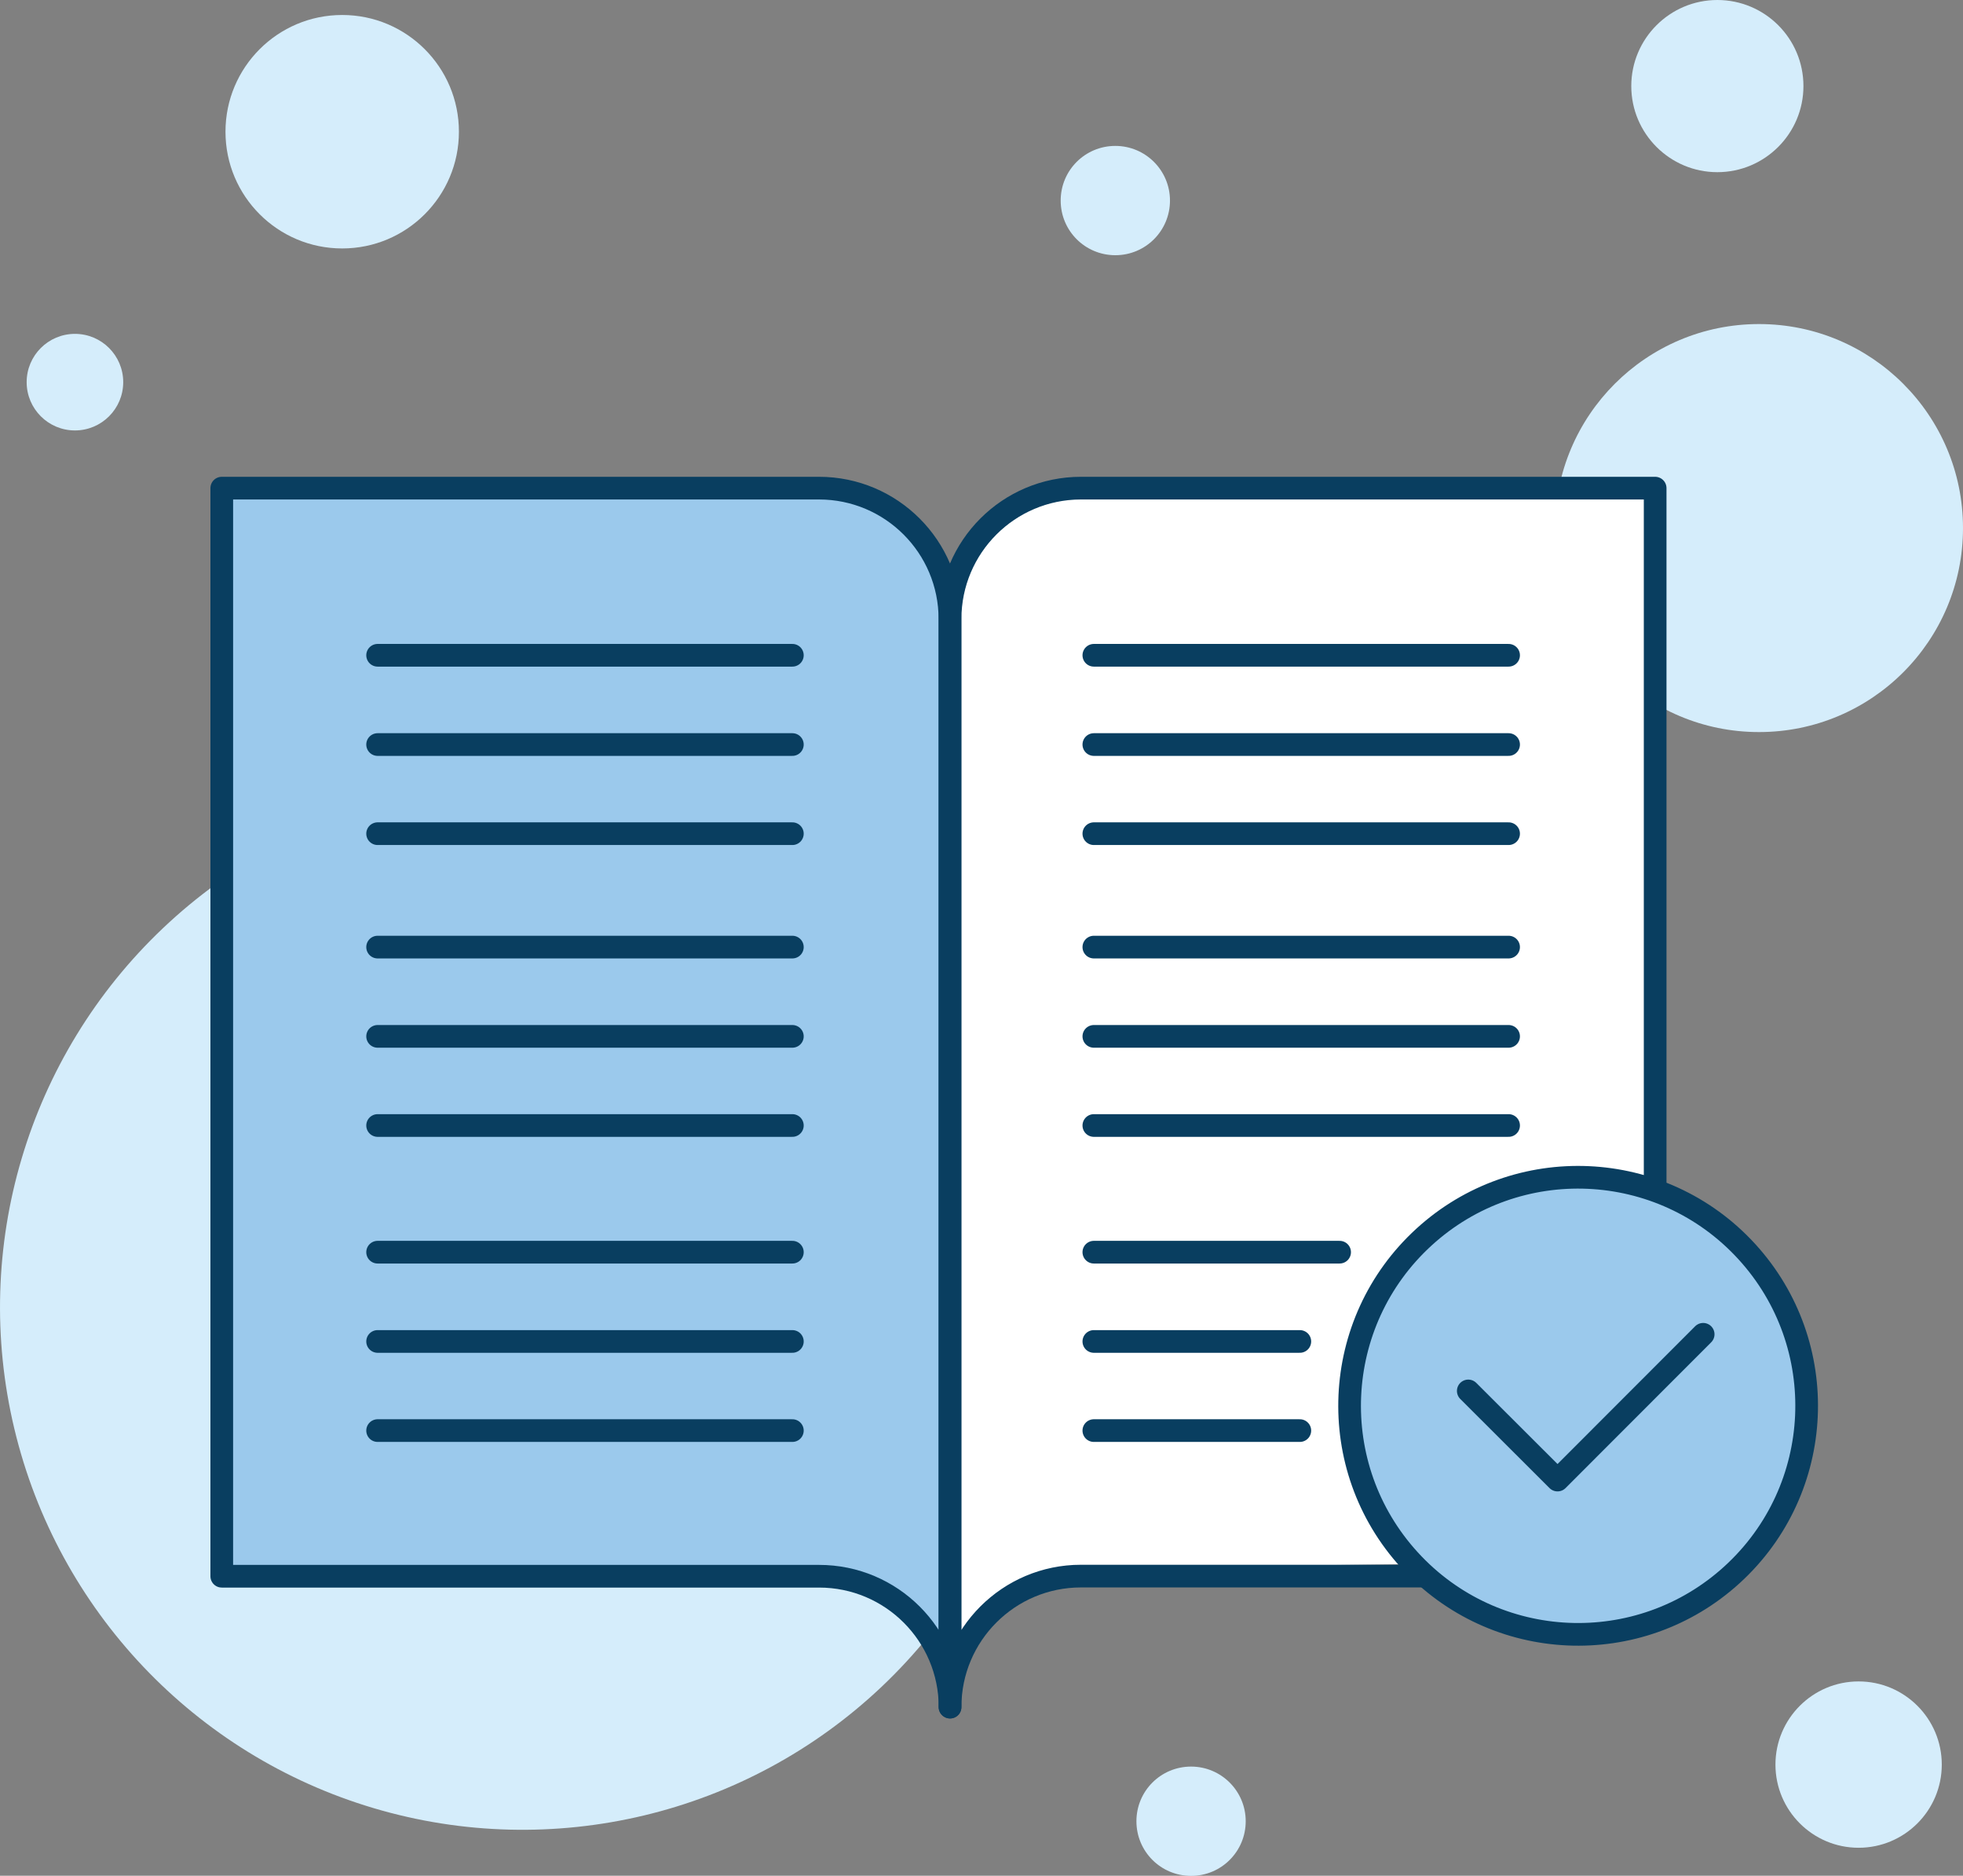
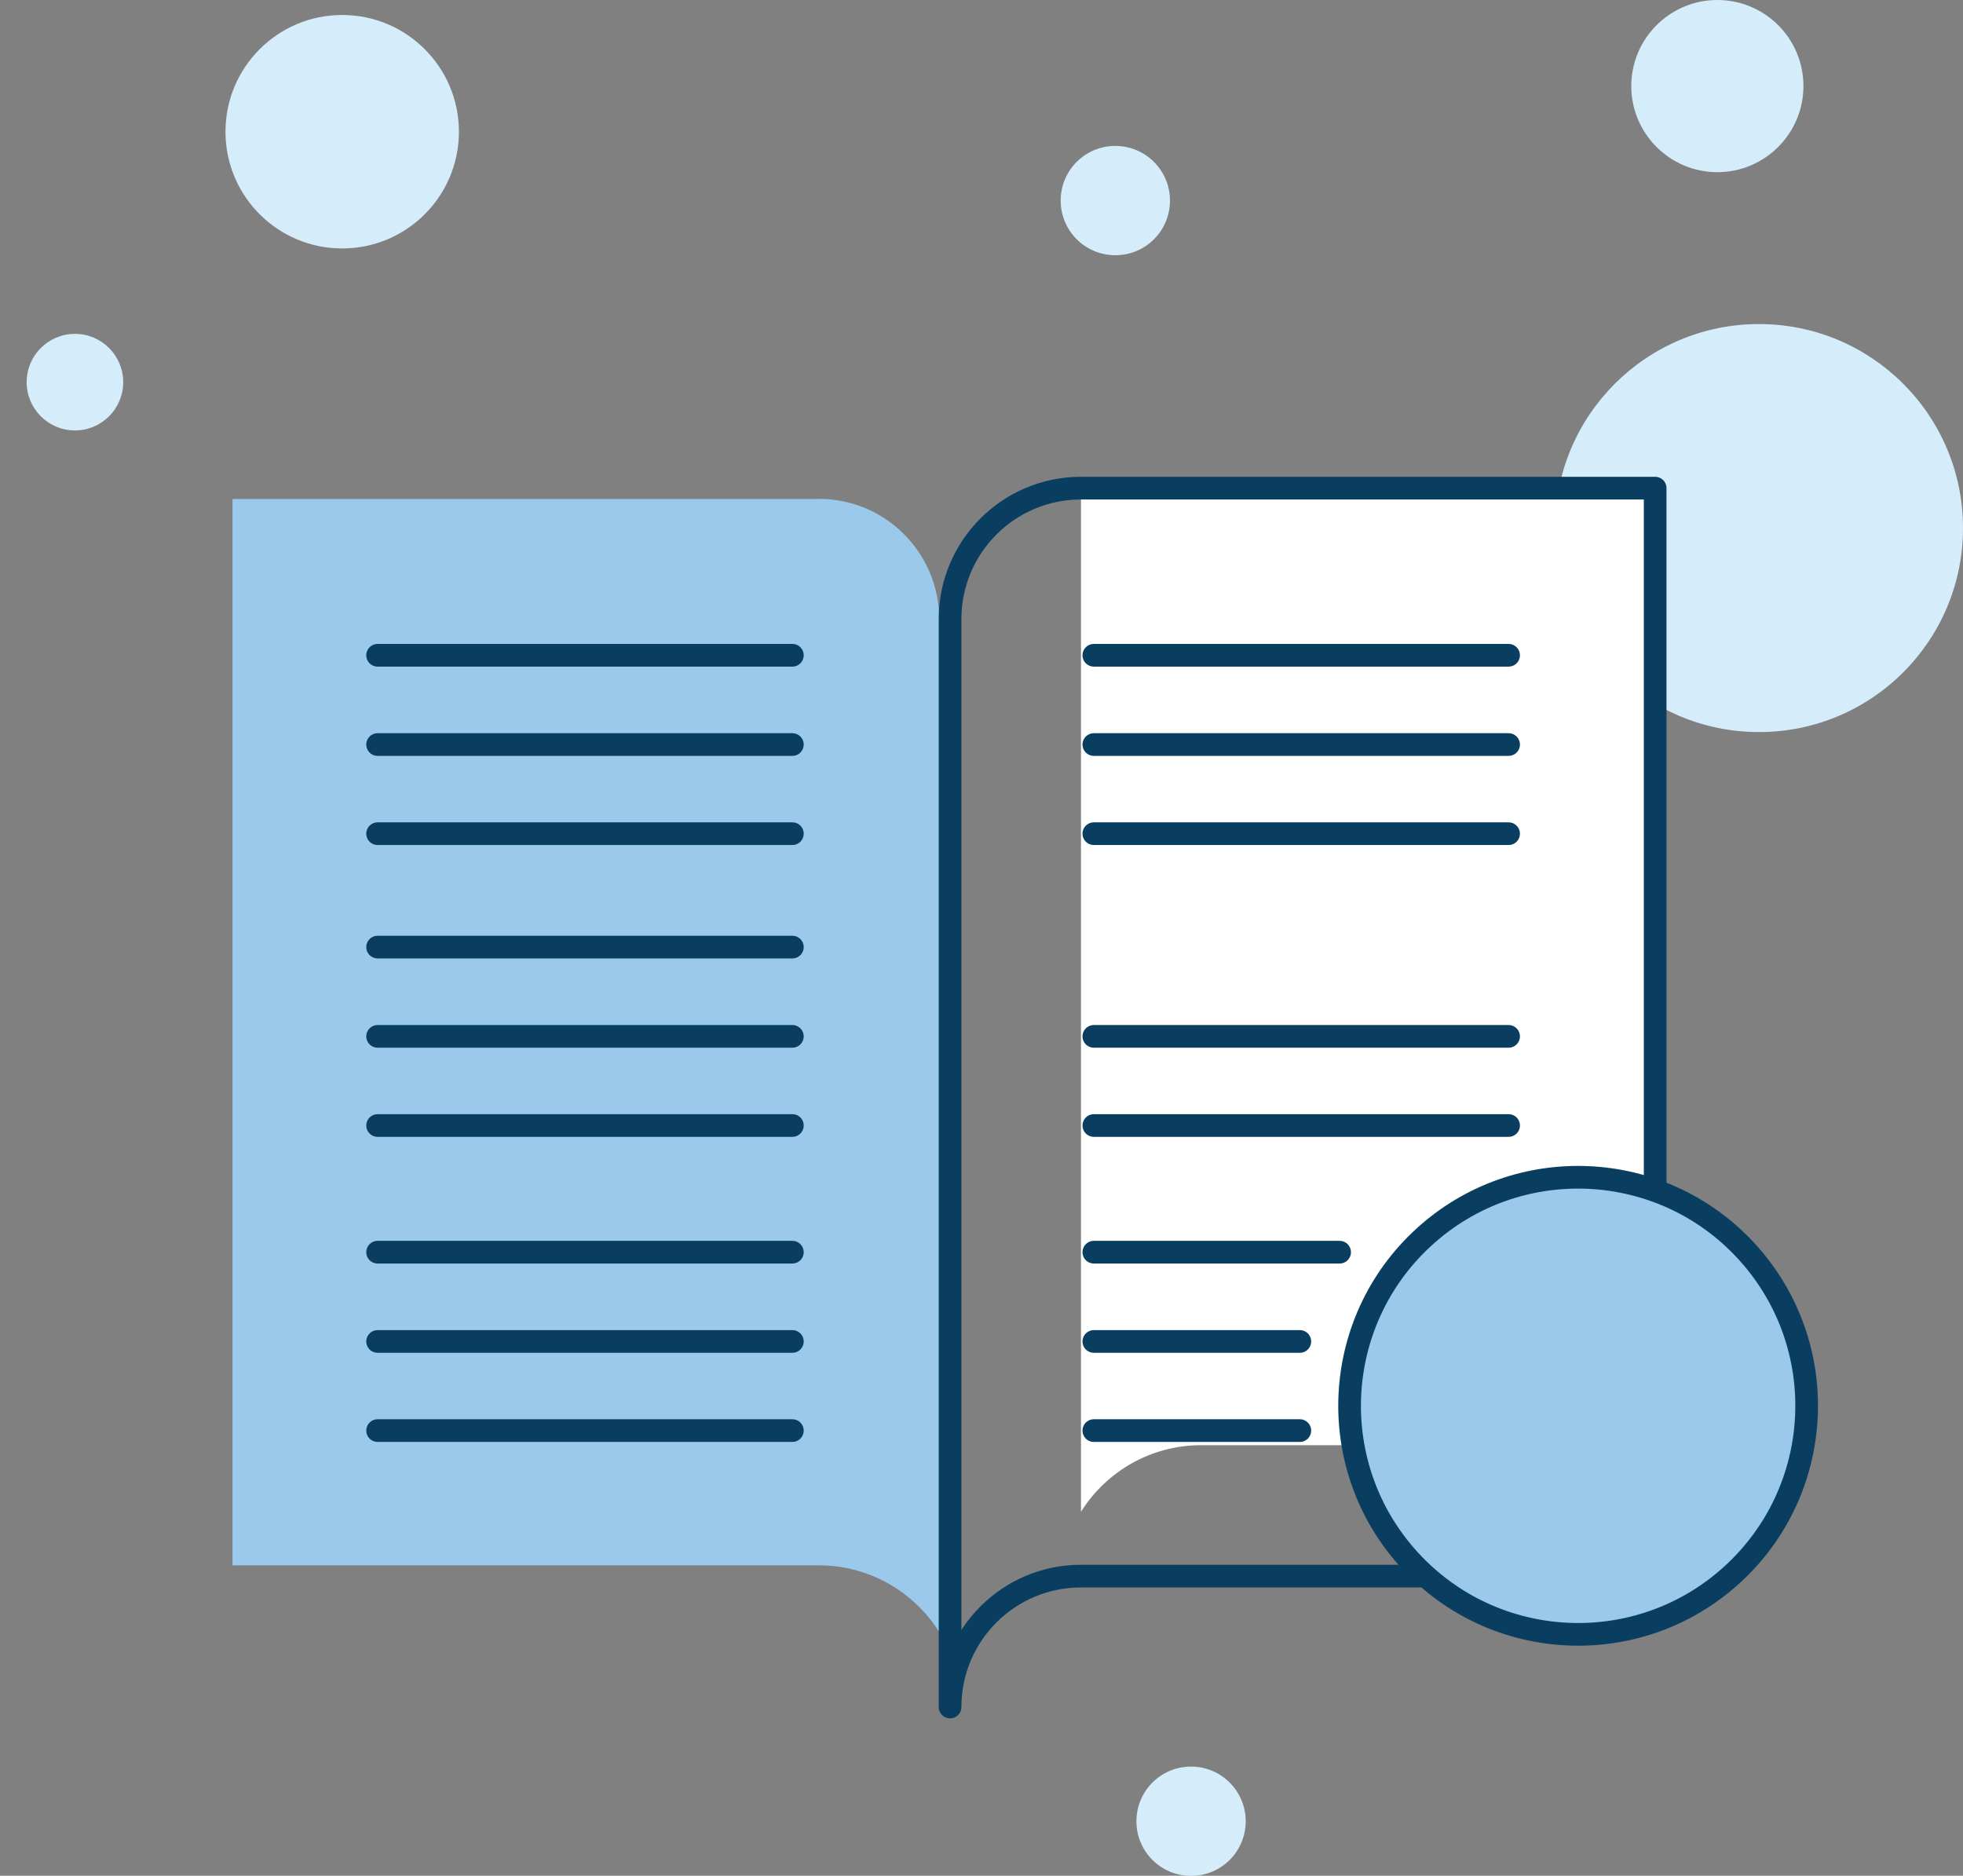
<svg xmlns="http://www.w3.org/2000/svg" id="Layer_2" data-name="Layer 2" viewBox="0 0 148 141.41">
  <rect x="0" y="0" width="148" height="141.41" fill="#808080" stroke="none" />
  <defs>
    <style>      .cls-1 {        fill: #d5edfb;      }      .cls-2 {        fill: #fff;      }      .cls-3 {        fill: none;      }      .cls-3, .cls-4 {        stroke: #093e60;        stroke-linecap: round;        stroke-linejoin: round;        stroke-width: 1.71px;      }      .cls-4, .cls-5 {        fill: #9bc9ec;      }    </style>
  </defs>
  <g id="Layer_1-2" data-name="Layer 1">
    <path class="cls-1" d="M9.29,28.81c0-2.01-1.63-3.64-3.64-3.64s-3.64,1.63-3.64,3.64,1.63,3.64,3.64,3.64,3.64-1.63,3.64-3.64Z" />
-     <circle class="cls-1" cx="39.39" cy="98.55" r="39.39" transform="translate(-21.84 11.87) rotate(-13.45)" />
    <circle class="cls-1" cx="132.62" cy="39.81" r="15.38" />
    <circle class="cls-1" cx="25.8" cy="9.93" r="8.8" />
    <path class="cls-1" d="M135.97,6.49c0-3.59-2.91-6.49-6.49-6.49s-6.49,2.91-6.49,6.49,2.91,6.49,6.49,6.49,6.49-2.91,6.49-6.49Z" />
    <path class="cls-1" d="M93.92,137.3c0-2.27-1.84-4.12-4.12-4.12s-4.12,1.84-4.12,4.12,1.84,4.12,4.12,4.12,4.12-1.84,4.12-4.12Z" />
-     <path class="cls-1" d="M146.4,133.03c0-3.46-2.81-6.27-6.27-6.27s-6.27,2.81-6.27,6.27,2.81,6.27,6.27,6.27,6.27-2.81,6.27-6.27Z" />
    <path class="cls-1" d="M88.21,15.12c0-2.27-1.84-4.12-4.12-4.12s-4.12,1.84-4.12,4.12,1.84,4.12,4.12,4.12,4.12-1.84,4.12-4.12Z" />
    <path class="cls-5" d="M61.75,37.62H17.53v80.39h44.22c3.81,0,7.16,2.01,9.06,5.02V46.67c0-4.99-4.06-9.06-9.06-9.06Z" />
-     <path class="cls-2" d="M114,117.82c-2.84-4.27,8.76-26.79,9.98-26.61v-53.59h-42.48c-4.99,0-9.06,4.06-9.06,9.06v76.35c1.89-3.01,5.24-5.02,9.06-5.02h17.01l15.49-.19Z" />
-     <path class="cls-3" d="M71.63,128.7c0-5.45-4.42-9.87-9.87-9.87H16.72V36.8h45.03c5.45,0,9.87,4.42,9.87,9.87v82.02Z" />
+     <path class="cls-2" d="M114,117.82c-2.84-4.27,8.76-26.79,9.98-26.61v-53.59h-42.48v76.35c1.89-3.01,5.24-5.02,9.06-5.02h17.01l15.49-.19Z" />
    <path class="cls-3" d="M124.79,90.21v-53.41h-43.29c-5.45,0-9.87,4.42-9.87,9.87v82.02c0-5.45,4.42-9.87,9.87-9.87h30.5" />
    <g>
      <line class="cls-3" x1="59.74" y1="49.4" x2="28.47" y2="49.4" />
      <line class="cls-3" x1="59.74" y1="56.13" x2="28.47" y2="56.13" />
      <line class="cls-3" x1="59.74" y1="62.85" x2="28.47" y2="62.85" />
    </g>
    <g>
      <line class="cls-3" x1="59.74" y1="71.4" x2="28.47" y2="71.4" />
      <line class="cls-3" x1="59.74" y1="78.13" x2="28.47" y2="78.13" />
      <line class="cls-3" x1="59.74" y1="84.85" x2="28.47" y2="84.85" />
    </g>
    <g>
-       <line class="cls-3" x1="113.74" y1="71.4" x2="82.47" y2="71.4" />
      <line class="cls-3" x1="113.74" y1="78.13" x2="82.47" y2="78.13" />
      <line class="cls-3" x1="113.74" y1="84.85" x2="82.47" y2="84.85" />
    </g>
    <g>
      <line class="cls-3" x1="59.74" y1="94.4" x2="28.47" y2="94.4" />
      <line class="cls-3" x1="59.74" y1="101.13" x2="28.47" y2="101.13" />
      <line class="cls-3" x1="59.74" y1="107.85" x2="28.47" y2="107.85" />
    </g>
    <g>
      <line class="cls-3" x1="101" y1="94.4" x2="82.47" y2="94.4" />
      <line class="cls-3" x1="98" y1="101.13" x2="82.47" y2="101.13" />
      <line class="cls-3" x1="98" y1="107.85" x2="82.47" y2="107.85" />
    </g>
    <g>
      <line class="cls-3" x1="113.74" y1="49.4" x2="82.47" y2="49.4" />
      <line class="cls-3" x1="113.74" y1="56.13" x2="82.47" y2="56.13" />
      <line class="cls-3" x1="113.74" y1="62.85" x2="82.47" y2="62.85" />
    </g>
    <g>
      <circle class="cls-4" cx="118.98" cy="105.98" r="17.23" transform="translate(-40.34 108.06) rotate(-42.44)" />
-       <polyline class="cls-3" points="110.7 104.86 117.43 111.58 128.41 100.59" />
    </g>
  </g>
</svg>